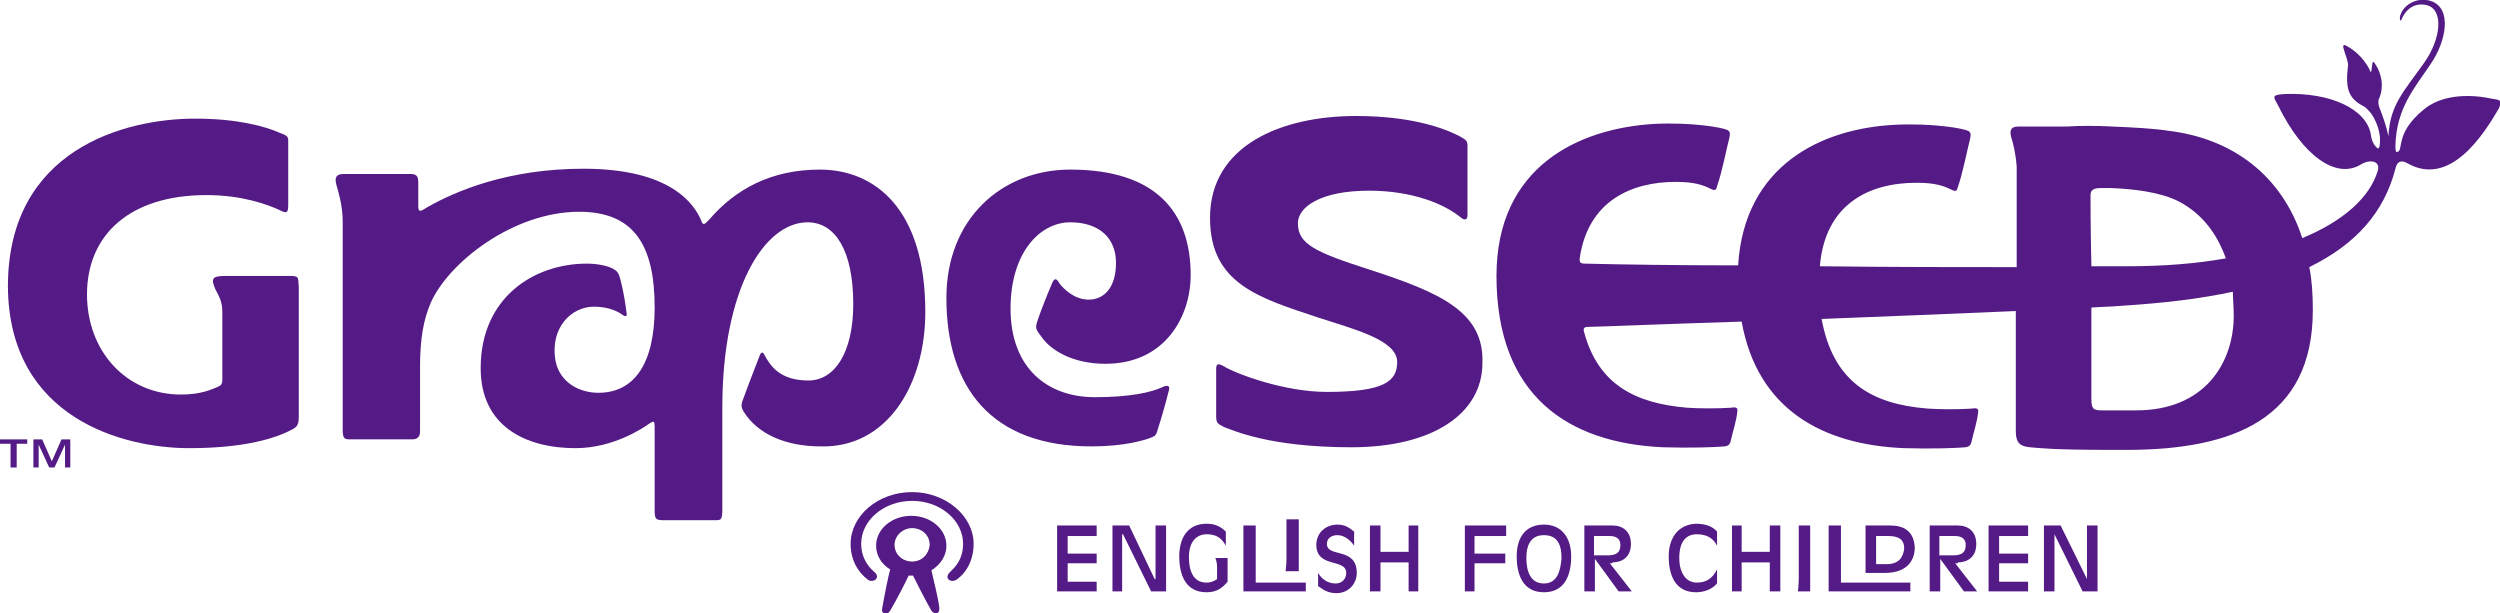
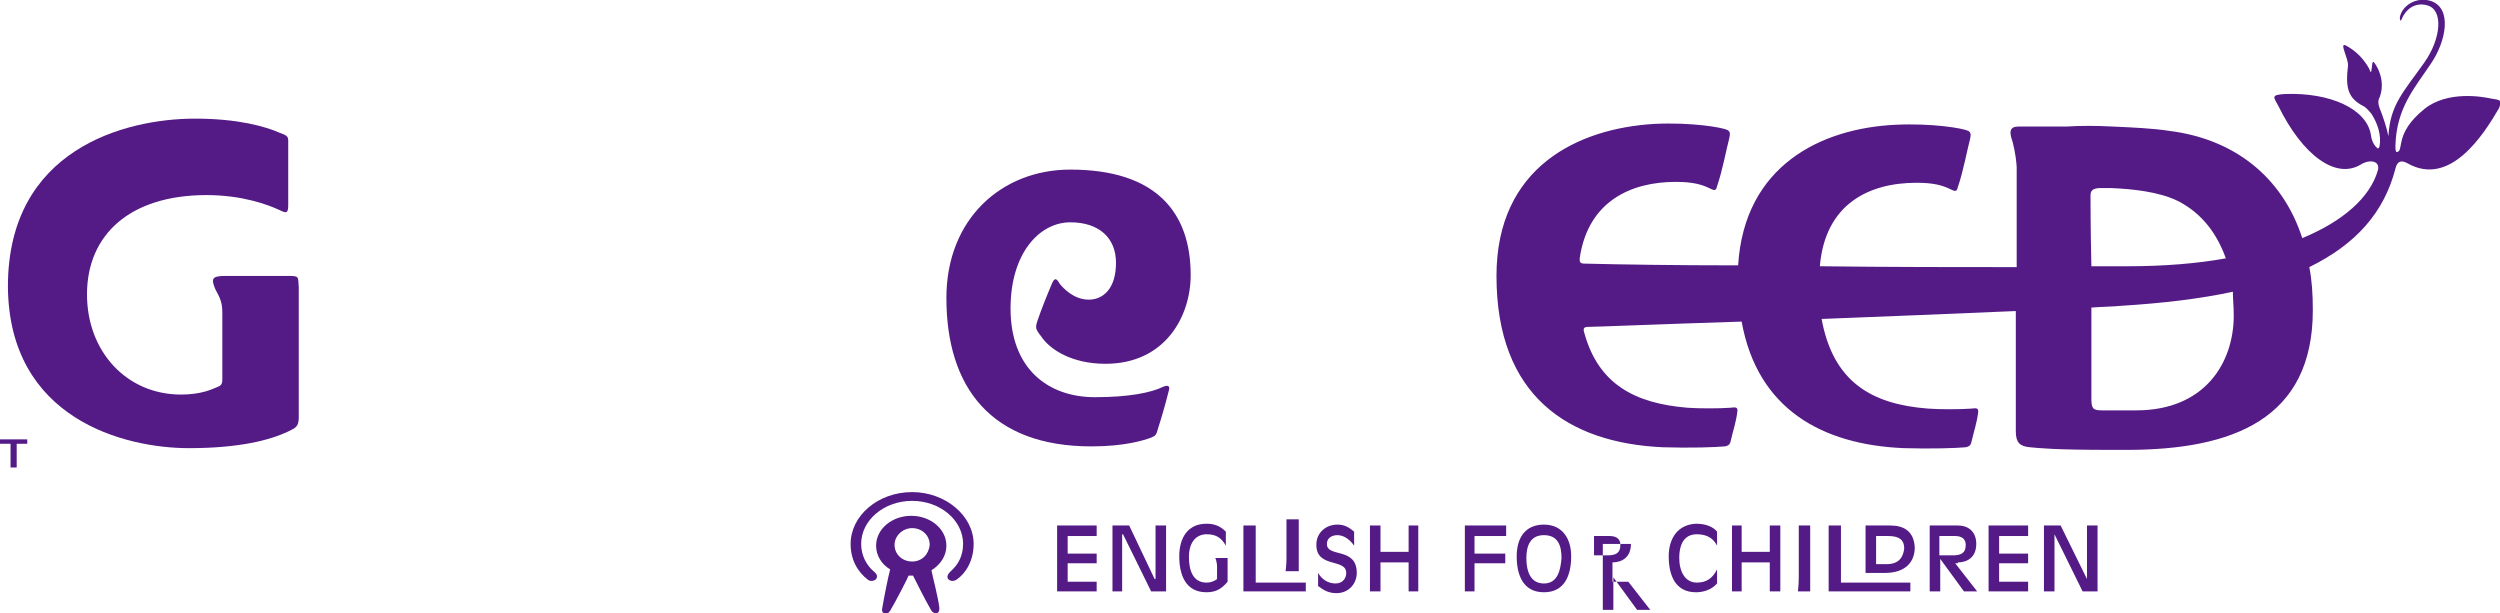
<svg xmlns="http://www.w3.org/2000/svg" version="1.1" id="レイヤー_1" x="0px" y="0px" viewBox="0 0 284.5 69.8" style="enable-background:new 0 0 284.5 69.8;" xml:space="preserve">
  <style type="text/css">
	.st0{fill:#541B86;}
</style>
  <g>
    <path class="st0" d="M103.8,56c-3.9,0-7,2.7-7,5.9c0,1.8,0.8,3.2,2,4.1c0.3,0.2,0.7,0.1,0.9-0.1c0.2-0.3,0.1-0.6-0.3-0.9   c-0.8-0.7-1.4-1.8-1.4-3.1c0-2.7,2.6-4.9,5.8-4.9c3.2,0,5.8,2.2,5.8,4.9c0,1.4-0.6,2.4-1.4,3.1c-0.3,0.3-0.5,0.6-0.3,0.9   c0.2,0.2,0.5,0.3,0.9,0.1c1.2-0.8,2-2.3,2-4.1C110.8,58.7,107.6,56,103.8,56z" />
    <path class="st0" d="M107.7,62.1c0-1.9-1.8-3.4-4-3.4c-2.2,0-4,1.5-4,3.4c0,1.1,0.6,2.1,1.6,2.7c-0.2,0.7-0.7,3.2-0.9,4.4   c-0.1,0.4,0.1,0.6,0.3,0.6c0.2,0.1,0.4,0,0.6-0.3c0.6-1,2-3.7,2.1-4c0.1,0,0.2,0,0.3,0c0.1,0,0.1,0,0.2,0c0.2,0.4,1.5,3,2.1,4   c0.2,0.3,0.5,0.3,0.6,0.3c0.2-0.1,0.3-0.2,0.3-0.6c-0.1-1.1-0.8-3.7-0.9-4.3C107.1,64.2,107.7,63.2,107.7,62.1z M103.8,63.9   c-1.1,0-2-0.8-2-1.9c0-1,0.9-1.9,2-1.9c1.1,0,2,0.8,2,1.9C105.7,63.1,104.9,63.9,103.8,63.9z" />
    <polygon class="st0" points="166.7,67.3 167.8,67.3 167.8,64.1 171.3,64.1 171.3,63 167.8,63 167.8,61 171.4,61 171.4,59.8    166.7,59.8  " />
    <path class="st0" d="M175.7,59.7c-2.2,0-3.1,1.6-3.1,3.6c0,2.1,0.7,4.1,3.1,4.1c2.4,0,3.1-2,3.1-4.1   C178.8,61.3,177.8,59.7,175.7,59.7z M175.7,66.4c-1.6,0-2-1.5-2-2.9c0-1.3,0.4-2.6,2-2.6c1.6,0,2,1.2,2,2.6   C177.6,64.8,177.3,66.4,175.7,66.4z" />
-     <path class="st0" d="M183.5,64c1.1,0,2.1-0.6,2.1-2.1c0-1.4-0.9-2.1-2.1-2.1h-3.2v7.5h1.2v-3.7h0l2.7,3.7h1.5l-2.5-3.2H183.5z    M181.4,63.2V61h1.8c0.7,0,1.2,0.3,1.2,1c0,1-0.6,1.2-1.5,1.2H181.4z" />
+     <path class="st0" d="M183.5,64c1.1,0,2.1-0.6,2.1-2.1h-3.2v7.5h1.2v-3.7h0l2.7,3.7h1.5l-2.5-3.2H183.5z    M181.4,63.2V61h1.8c0.7,0,1.2,0.3,1.2,1c0,1-0.6,1.2-1.5,1.2H181.4z" />
    <polygon class="st0" points="142.9,59.8 141.5,59.8 141.5,67.3 148.6,67.3 148.6,66.3 142.9,66.3  " />
    <polygon class="st0" points="120.3,67.3 124.8,67.3 124.8,66.2 121.5,66.2 121.5,64.1 124.8,64.1 124.8,63 121.5,63 121.5,61    124.8,61 124.8,59.8 120.3,59.8  " />
    <polygon class="st0" points="131.5,65.9 131.4,65.9 128.5,59.8 126.6,59.8 126.6,67.3 127.7,67.3 127.7,60.8 127.8,60.8 131,67.3    132.7,67.3 132.7,59.8 131.5,59.8  " />
    <path class="st0" d="M138.5,64.5c0,0.5,0,1.4,0,1.4c-0.4,0.3-0.8,0.4-1.2,0.4c-1.6,0-2-1.5-2-2.9c0-1.9,1-2.6,2-2.6   c1.1,0,1.7,0.4,2.2,1.3v-1.6c-0.7-0.7-1.4-0.9-2.2-0.9c-2.2,0-3.1,1.7-3.1,3.7c0,2.1,0.7,4.1,3.1,4.1c1.2,0,1.8-0.5,2.4-1.2v-2.7   h-1.4C138.3,63.5,138.5,63.9,138.5,64.5z" />
    <path class="st0" d="M146.4,59.2c0,0,0,3.7,0,4.4c0,0.7-0.1,1.4-0.1,1.4h1.5v-5.9H146.4z" />
    <path class="st0" d="M151,61.9c0-0.7,0.6-1,1.2-1c0.8,0,1.5,0.6,1.9,1.2v-1.6c-0.6-0.5-1.1-0.8-1.9-0.8c-1.3,0-2.4,0.9-2.4,2.3   c0,2.7,3.4,1.5,3.4,3.2c0,0.7-0.5,1.2-1.2,1.2c-0.9,0-1.6-0.5-2-1.2v1.5c0.7,0.5,1.2,0.8,2.1,0.8c1.4,0,2.3-1.1,2.3-2.3   C154.4,62.2,151,63.5,151,61.9z" />
    <polygon class="st0" points="160.3,62.8 157.1,62.8 157.1,59.8 155.9,59.8 155.9,67.3 157.1,67.3 157.1,64 160.3,64 160.3,67.3    161.4,67.3 161.4,59.8 160.3,59.8  " />
    <path class="st0" d="M204.7,65.7c0,0.9-0.1,1.6-0.1,1.6h1.4v-7.5h-1.3C204.7,59.8,204.7,64.8,204.7,65.7z" />
    <path class="st0" d="M189.9,63.3c0,2.1,0.7,4.1,3.1,4.1c0.7,0,1.7-0.2,2.4-1v-1.6c-0.5,1-1.2,1.5-2.3,1.5c-1.3,0-2-1.2-2-2.8   c0-1.9,0.8-2.7,2-2.7c1.2,0,1.9,0.5,2.3,1.3l0,0v-1.6c-0.4-0.5-1.2-0.9-2.4-0.9C190.9,59.7,189.9,61.3,189.9,63.3z" />
    <polygon class="st0" points="201.4,62.8 198.2,62.8 198.2,59.8 197.1,59.8 197.1,67.3 198.2,67.3 198.2,64 201.4,64 201.4,67.3    202.6,67.3 202.6,59.8 201.4,59.8  " />
    <path class="st0" d="M222.8,64c1.1,0,2.1-0.6,2.1-2.1c0-1.4-0.9-2.1-2.1-2.1h-3.2v7.5h1.2v-3.7h0l2.7,3.7h1.5l-2.5-3.2H222.8z    M220.7,63.2V61h1.8c0.7,0,1.2,0.3,1.2,1c0,1-0.6,1.2-1.5,1.2H220.7z" />
    <polygon class="st0" points="226.3,67.3 230.8,67.3 230.8,66.2 227.5,66.2 227.5,64.1 230.8,64.1 230.8,63 227.5,63 227.5,61    230.8,61 230.8,59.8 226.3,59.8  " />
    <polygon class="st0" points="237.5,65.9 237.5,65.9 234.5,59.8 232.6,59.8 232.6,67.3 233.8,67.3 233.8,60.8 233.8,60.8 237,67.3    238.7,67.3 238.7,59.8 237.5,59.8  " />
    <polygon class="st0" points="209.5,59.8 208.1,59.8 208.1,67.3 217.4,67.3 217.4,66.3 209.5,66.3  " />
    <path class="st0" d="M215.1,59.8h-2.8v5.4h2.2c2.4,0,3.4-1.3,3.4-2.9C217.8,60.4,216.6,59.8,215.1,59.8z M214.7,64.2h-1.2V61h1.4   c1.3,0,1.8,0.5,1.8,1.4C216.6,63.4,216.1,64.2,214.7,64.2z" />
    <polygon class="st0" points="0,50.5 1.2,50.5 1.2,53.2 1.9,53.2 1.9,50.5 3.1,50.5 3.1,50 0,50  " />
-     <polygon class="st0" points="5.9,52.5 4.8,50 3.8,50 3.8,53.2 4.4,53.2 4.4,50.6 4.4,50.6 5.6,53.2 6.2,53.2 7.4,50.6 7.4,50.6    7.4,53.2 8,53.2 8,50 7,50  " />
-     <path class="st0" d="M155.9,30.7c-6.2-2-8.2-2.9-8.2-5.3c0-1.8,2.5-3.7,8.1-3.7c4.9,0,8.6,1.5,10.5,3.1c0.4,0.3,0.7,0.2,0.7-0.3   c0-1.2,0-6.7,0-7.9c0-0.6-0.2-0.7-0.9-1.1c-1-0.5-4.6-2.3-11.8-2.3c-8.4,0-16.6,3.3-16.6,11.6c0,7.5,5.6,9.1,12.2,11.3   c4.3,1.4,9.1,2.6,9.1,5.1c0,2.2-1.5,3.4-8,3.4c-4.8,0-10.2-2-11.7-2.9c-0.7-0.4-0.9-0.3-0.9,0.3c0,2.3,0,3.3,0,5.3   c0,0.8,0.1,0.9,0.9,1.3c1.1,0.4,5.2,2.3,14.5,2.3c9.2,0,14.9-3.8,14.9-9.6C168.9,35.5,163.9,33.3,155.9,30.7z" />
    <path class="st0" d="M283.4,11.2c-0.9-0.2-4.9-0.9-7.5,1.2c-3.6,2.9-2.2,4.9-3.2,4.9c-0.1-0.2-0.1-0.4-0.1-0.7   c0.1-4.3,2.2-6.6,4-9.3c1.8-2.6,2.5-6.4,0-7.2c-1.7-0.5-3.3,0.6-3.5,1.9c0,0.3,0.1,0.5,0.2,0.2c0.4-1,1.4-2,2.9-1.6   c1.9,0.5,1.6,3.8-0.3,6.5c-2.4,3.4-3.9,4.8-4.1,8.4c-0.2-1-0.6-2.2-1-3.2c-0.1-0.3-0.2-0.6-0.1-1c0.1-0.2,0.8-1.6-0.1-3.5   c-0.6-1.1-0.6-0.9-0.7,0c-0.1,0.7-0.1,0.4-0.3,0c-0.5-0.9-1.3-1.9-2.6-2.6c-0.9-0.5,0.3,1.5,0.2,2.3c-0.3,2.5,0,3.7,1.8,4.6   c0.2,0.1,0.6,0.5,0.9,0.9c0.7,1.1,1.1,2.4,0.9,3.6c0,0.1-0.1,0.3-0.2,0.3c-0.4-0.3-0.7-0.8-0.8-1.6c-0.5-2.9-4.6-4.8-9.8-4.6   c-1.7,0.1-1.2,0.4-0.7,1.4c2.7,5.5,6.5,8.4,9.4,6.6c1-0.6,2.2-0.4,1.9,0.7c-0.9,3.1-4,5.8-8.6,7.7c-2.3-7.1-7.9-11.3-15.1-12.2   c-1.9-0.3-4.3-0.4-6.5-0.5c-1.8-0.1-3.7-0.1-5.2,0c-2.1,0-4.7,0-5.5,0c-1,0-1,0.6-0.8,1.3c0.2,0.6,0.5,1.8,0.6,3.3   c0,2.6,0,6.9,0,11.4c-6.4,0-14.5,0-22.4-0.1c0.6-7.1,5.6-9.5,11-9.5c2,0,3,0.3,4,0.8c0.4,0.2,0.6,0.2,0.7-0.3   c0.6-1.7,1.1-4.4,1.4-5.5c0.1-0.5,0.1-0.7-0.2-0.9c-0.6-0.3-4.1-0.9-8.3-0.7c-8.4,0.4-17.2,4.6-17.9,16c-7.2,0-13.5-0.1-17.5-0.2   c-0.5,0-0.6-0.2-0.5-0.8c1-6.3,5.8-8.5,10.9-8.5c2,0,3,0.3,4,0.8c0.4,0.2,0.6,0.2,0.7-0.3c0.6-1.7,1.1-4.4,1.4-5.5   c0.1-0.5,0.1-0.7-0.2-0.9c-0.6-0.3-4.1-0.9-8.3-0.7c-8.7,0.5-18,4.9-18,17.3c0,13.7,8.2,19,18.9,19.5c3.2,0.1,6,0,7.1-0.1   c0.5-0.1,0.6-0.3,0.7-0.8c0.2-0.9,0.6-2.1,0.7-3.1c0.1-0.5-0.1-0.6-0.7-0.5c-1.4,0.1-3.7,0.1-5,0c-6-0.5-10.1-2.7-11.7-8.5   c-0.2-0.6,0-0.7,0.5-0.7c0.8,0,8-0.3,17.4-0.6c1.8,10,9.2,14,18.4,14.4c3.2,0.1,6,0,7.1-0.1c0.5-0.1,0.6-0.3,0.7-0.8   c0.2-0.9,0.6-2.1,0.7-3.1c0.1-0.5-0.1-0.6-0.7-0.5c-1.4,0.1-3.7,0.1-5,0c-6.5-0.5-10.8-3.1-12.1-10.2c7.5-0.3,15.4-0.6,22.1-0.9   c0,6.9,0,13.1,0,13.7c0,1.3,0.5,1.7,1.6,1.8c1.1,0.1,2.7,0.3,9.3,0.3c0.5,0,1.1,0,1.7,0c12.1,0,21.2-3.5,21.2-15.9   c0-1.8-0.1-3.4-0.4-4.9c5.3-2.6,8.5-6.2,9.8-11.2c0.2-0.9,0.7-1,1.4-0.6c4.8,2.7,8.6-3.2,10.4-6.3   C284.8,11.2,284.3,11.4,283.4,11.2z M237.9,22.2c0-0.6,0.4-0.8,1.2-0.8c0.3,0,0.7,0,1.1,0c2.4,0.1,5.5,0.4,7.7,1.5   c2.7,1.4,4.4,3.7,5.4,6.5c-3.3,0.6-7.1,0.9-11.2,0.9c-0.6,0-2,0-4.1,0C237.9,26.1,237.9,22.5,237.9,22.2z M254.2,35.9   c0,5.4-3.3,10.8-11.1,10.8c-1.5,0-2.2,0-2.8,0c-0.4,0-0.7,0-1.1,0c-1,0-1.2-0.2-1.2-1.3c0-0.5,0-5.3,0-10.4   c1.3-0.1,2.4-0.1,3.4-0.2c4.8-0.3,9-0.8,12.7-1.6C254.1,34,254.2,34.9,254.2,35.9z" />
-     <path class="st0" d="M105.3,35.5c0-11.8-5.8-16.2-12-16.2c-5.5,0-9.6,2.2-12.6,5.7c0,0,0,0-0.1,0.1c-0.3,0.3-0.6,0.7-0.8,0   c-0.8-1.9-3.5-5.9-13.4-5.9c-8.5,0-14.5,2.5-17.8,4.4c-0.8,0.5-1,0.6-1-0.2c0-0.9,0-2,0-2.7c0-1-0.6-0.9-1.3-0.9c-0.8,0-6,0-7.2,0   c-1,0-1,0.6-0.8,1.3c0.2,0.7,0.7,2.3,0.7,4.1c0,1.8,0,22.7,0,23.7s0.2,1.1,0.8,1.1c1,0,6,0,7.1,0c0.7,0,0.9-0.4,0.9-0.9   c0-0.4,0-3.5,0-7.3c0-3.3,0.4-5.4,1.2-7.3c2-4.6,9.4-10.4,16.9-10.4c6.1,0,8.6,3.6,8.6,10.9c0,6.5-2.4,9.7-6.4,9.7   c-2.1,0-4.4-1.1-4.9-3.7c-0.6-3.7,1.8-6.1,4.4-6.1c1.7,0,2.8,0.6,3.2,0.9c0.4,0.3,0.6,0.2,0.5-0.2c-0.1-0.8-0.3-2.3-0.7-3.8   c-0.2-0.7-0.3-0.9-0.8-1.2c-0.5-0.3-1.7-0.6-3-0.6c-6.1,0-12.1,3.9-12.1,11.9c0,6.6,5.1,9.1,10.8,9.1c4.3,0,7.7-2.3,8.4-2.8   c0.5-0.3,0.6-0.4,0.6,0.5c0,0,0,0,0,0c0,10,0,8.2,0,9.3c0,1.1,0.1,1.2,1.1,1.2c1,0,4.6,0,5.5,0c0.9,0,1.1,0.1,1.1-1.2   c0-1.3,0-5.1,0-11.6c0-13.6,4.8-21.1,9.7-21.1c3.2,0,5.2,3.3,5.2,9.3c0,5.5-2.1,8.7-5.1,8.7c-3.2,0-4.3-1.6-5-2.9   c-0.2-0.4-0.4-0.4-0.6,0.2c-0.4,1-1.5,3.9-1.9,5c-0.2,0.6-0.1,0.8,0.1,1.2c1.6,2.6,4.8,4,8.8,4C100.8,51,105.3,44,105.3,35.5z" />
    <path class="st0" d="M132.4,44c-1.4,0.7-4,1.2-7.8,1.2c-5.3,0-9.6-3.2-9.6-10.1c0-6.3,3.3-9.8,6.8-9.8c3.3,0,5.2,1.8,5.2,4.6   c0,3-1.5,4.2-3.1,4.2c-1.7,0-2.9-1.3-3.3-1.8c-0.4-0.7-0.6-0.7-0.9,0c-0.6,1.4-1.3,3.2-1.6,4.1c-0.3,0.9-0.3,1,0.4,1.9   c1,1.5,3.5,3.1,7.3,3.1c6.8,0,9.7-5.4,9.7-10.1c0-7.1-3.9-12-13.7-12c-7.8,0-14.1,5.6-14.1,14.6c0,10.2,5.1,16.9,16.5,16.9   c3.8,0,6-0.7,6.8-1c0.5-0.2,0.6-0.3,0.8-1.1c0.3-0.9,0.8-2.6,1.2-4.2C133.2,43.9,132.9,43.8,132.4,44z" />
    <path class="st0" d="M32.6,31.4c-1.6,0-2.9,0-6.9,0c-1.6,0-1.7,0.3-1.2,1.5c0.6,1.1,0.8,1.6,0.8,2.7c0,0.5,0,5.6,0,7.6   c0,0.6-0.2,0.7-0.7,0.9c-0.5,0.2-1.7,0.8-4,0.8c-6.2,0-10.7-4.9-10.7-11.4c0-6.8,4.9-11.3,13.6-11.3c4.1,0,7,1.1,8.3,1.7   c0.8,0.4,1,0.4,1-0.6c0-1.3,0-5.8,0-7.3c0-0.5-0.2-0.6-1-0.9c-1.6-0.7-4.7-1.6-9.6-1.6c-8,0-21.3,3.5-21.3,19.1   C1,47.7,14.2,51,21.5,51c5.7,0,9.2-0.9,11.3-1.9c0.8-0.4,1.2-0.5,1.2-1.6c0-1.1,0-13.5,0-14.8C33.9,31.4,34.1,31.4,32.6,31.4z" />
  </g>
</svg>